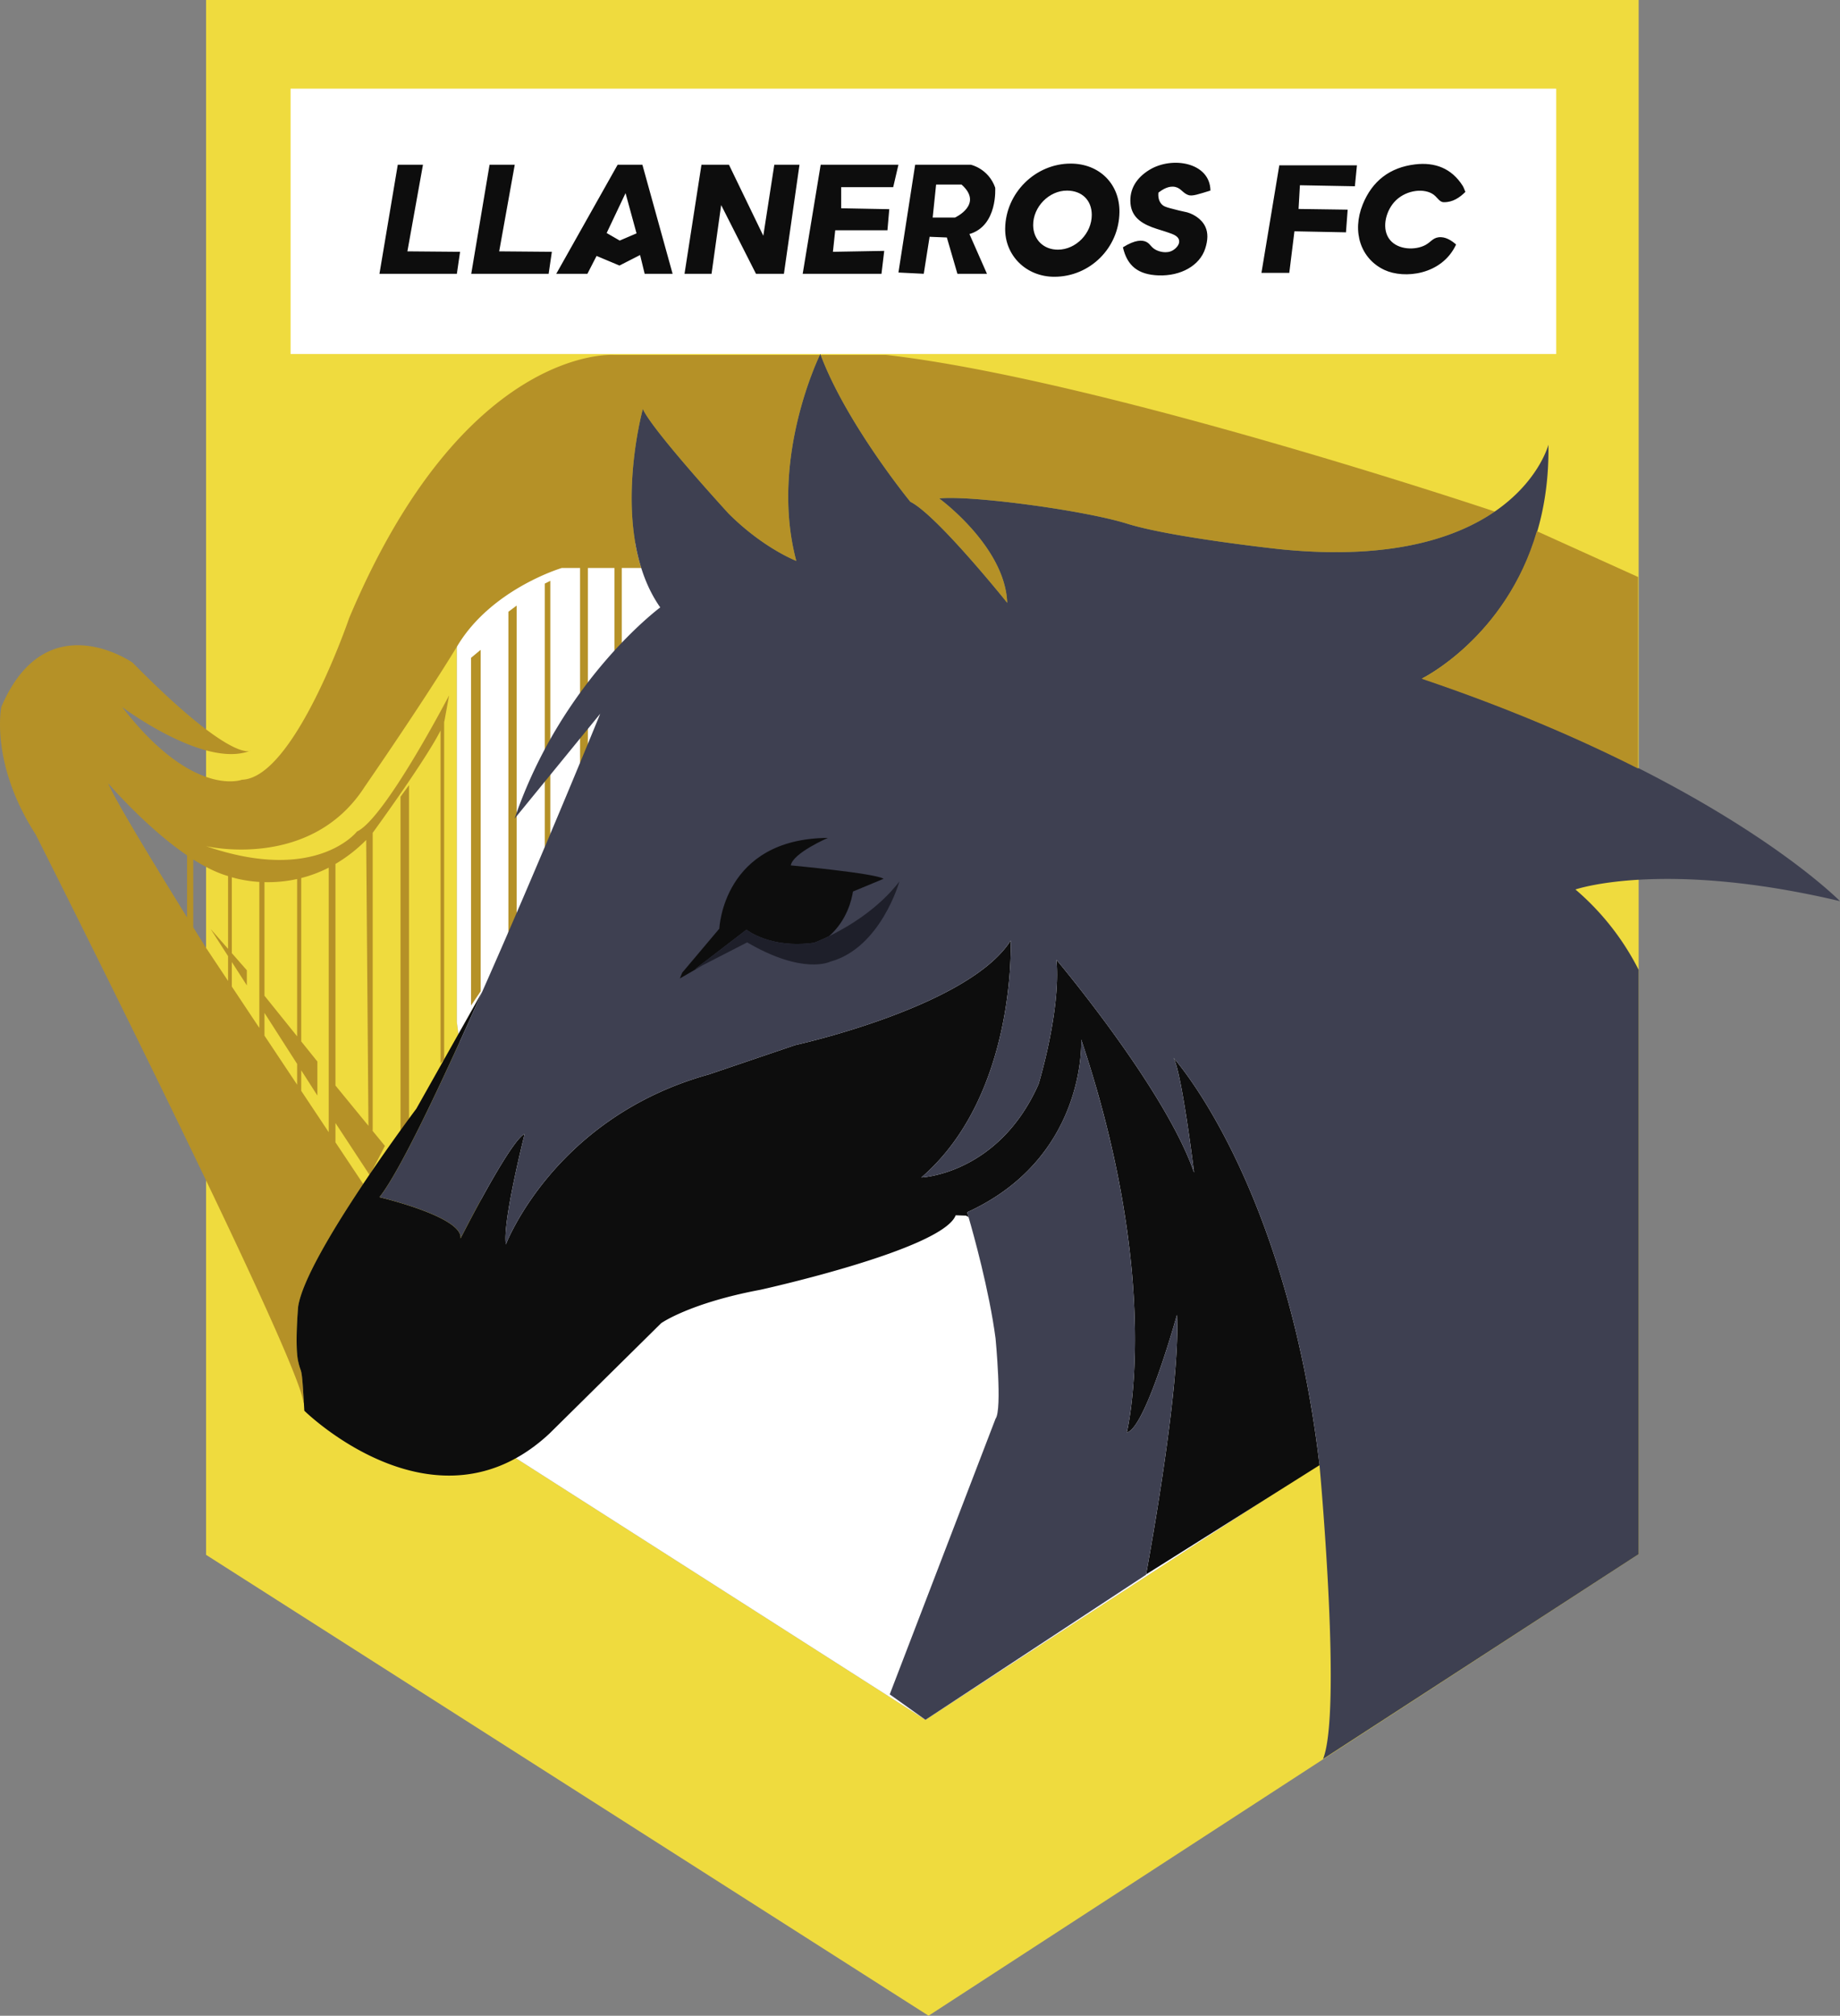
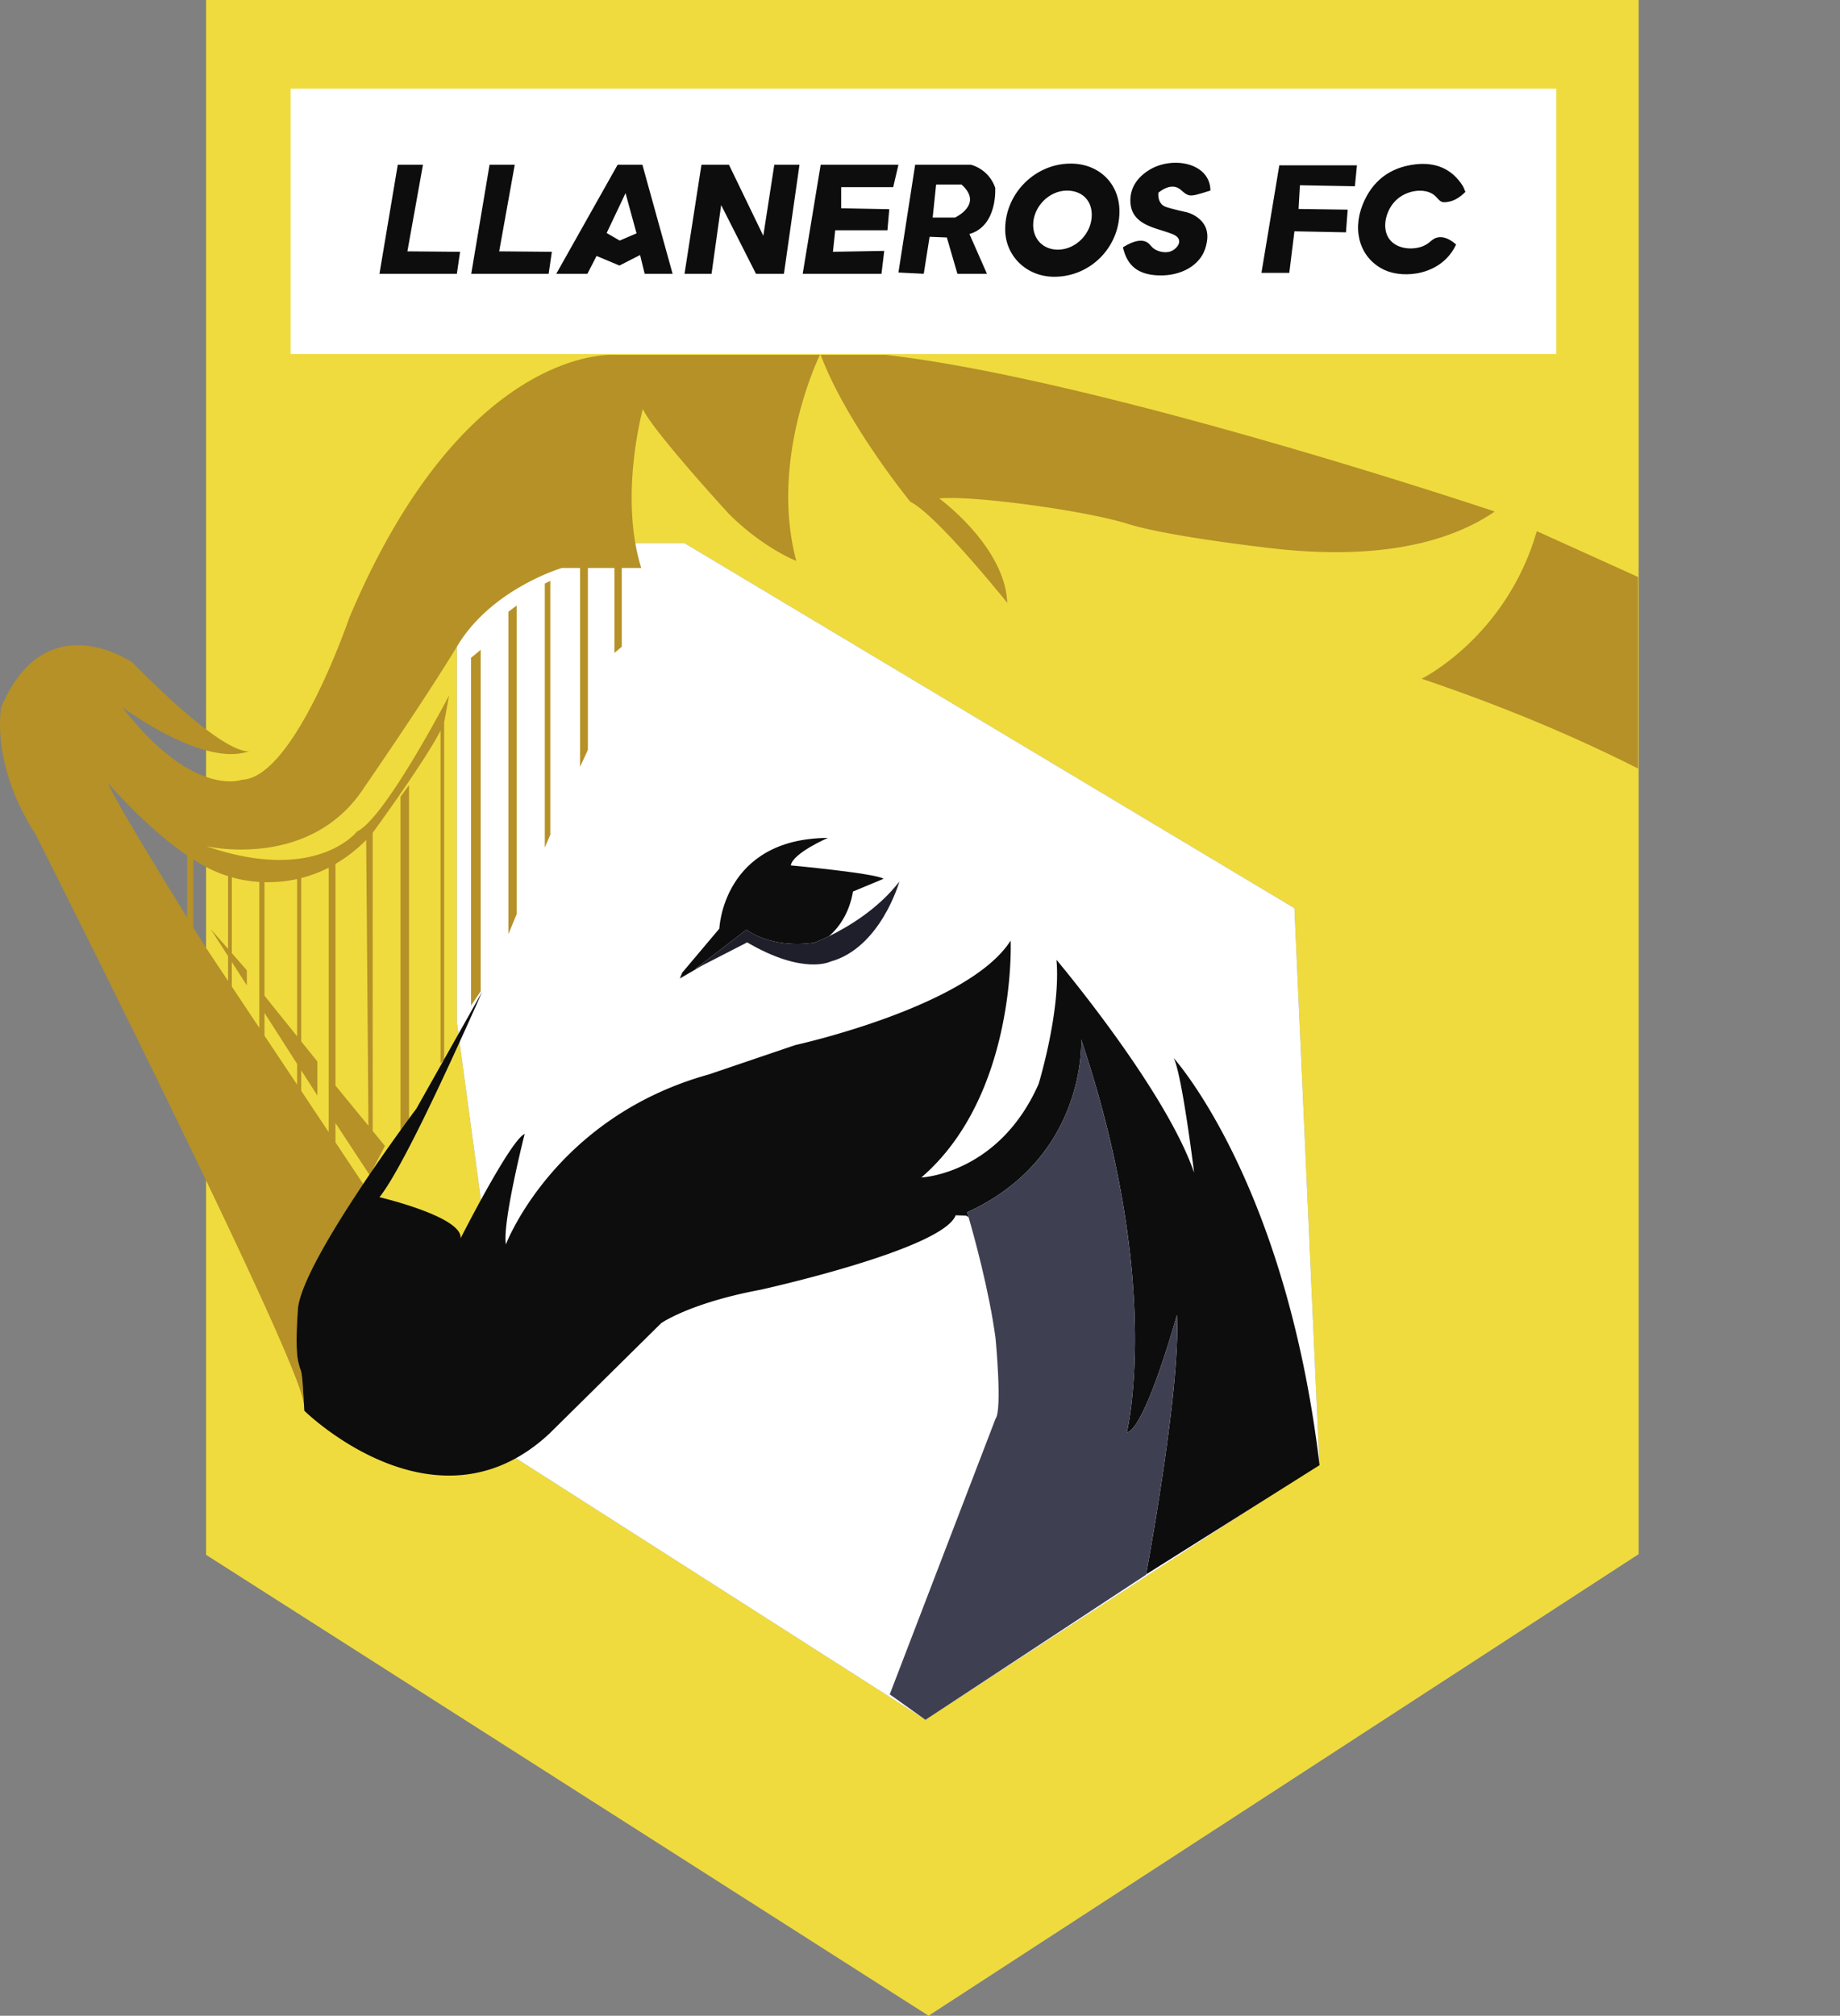
<svg xmlns="http://www.w3.org/2000/svg" viewBox="0 0 243.52 266.67">
  <rect x="0" y="0" width="243.52" height="266.67" fill="#808080" stroke="none" />
  <path fill="#efdb3e" d="m122.483 227.519-54.2-34.61-7.818-57.69V81.933L73.469 71.84h17.096l80.75 48.309 3.304 73.513zM27.273 0v205.695l95.62 60.972 93.98-61.063V0h-189.6" />
  <path fill="#fff" d="M90.565 71.839H73.47L60.465 81.932v53.288l7.817 57.69 54.2 34.609 52.137-33.858-3.304-73.513-80.75-48.31" />
  <path fill="#b59127" d="M62.344 87.025v45.994l1.272-1.875v-45.18l-1.272 1.061m9.76-9.821v34.919l.728-1.698V76.84l-.728.364m-4.819 3.728v42.648l1.091-2.636v-40.83l-1.09.818" />
  <path fill="#b59127" d="M30.184 115.896v9.632l-2.304-2.623 2.304 3.586v3.28l-2.91-4.371s-.667-1.063-1.697-2.719V113.7c1.543.98 3.11 1.768 4.607 2.197zm.5 11.373 1.985 3.092v-2.001l-1.985-2.261v-10.044c.586.176 1.887.506 3.637.617v19.313l-3.637-5.464zm4.32 6.736 4.319 6.742v2.75l-4.32-6.488zm0-17.304a17.892 17.892 0 0 0 4.319-.413v20.81l-4.32-5.37zm-10.246 4.662c-3.555-5.734-9.7-15.76-10.427-17.727 0 0 4.944 5.788 10.427 9.524zm15.11 20.234 2.137 3.336v-4.501l-2.136-2.656v-21.62a17.391 17.391 0 0 0 3.636-1.372v34.997l-3.636-5.464zm8.596-30.473.3 37.815-4.365-5.329v-29.317a19.951 19.951 0 0 0 4.065-3.169zm60.048-64.172H81.259s-19.763-1.455-35.04 34.797c0 0-7.215 21.159-14.187 21.402 0 0-6.486 2.516-15.874-9.624 0 0 10.746 8.084 16.84 5.838-.758.139-4.152-.246-15.454-11.704 0 0-11.458-8.01-17.368 5.862 0 0-1.547 7.414 4.545 16.872 0 0 35.435 70.293 35.435 75.264l.057-.171c-.302-5.163-.328-3.476-.754-5.407-.455-2.061 0-7.213 0-7.213.52-3.488 4.699-10.392 8.607-16.237l-3.667-5.507v-2.555l4.54 6.912 2.001-3.888-1.75-2.136.135.136v-39.416c.98-1.346 7.115-9.834 8.981-13.532v44.036l.476-.522v-44.64l-.003.005c.019-.07.039-.136.05-.193l.606-3.335s-8.488 16.308-12.187 18.005c0 0-5.394 6.972-19.975 1.94 0 0 13.853 3.274 21.007-7.881 0 0 7.76-11.21 12.306-18.7 4.547-7.49 13.762-10.217 13.762-10.217h2.424v26.301l1.032-2.244V75.143h3.515v11.236l.97-.819V75.143h2.582c-2.975-9.488.207-21.036.207-21.036 1.274 2.848 11.336 13.821 11.336 13.821 4.608 4.608 8.973 6.275 8.973 6.275-3.445-12.919 2.487-25.912 3.125-27.251" />
  <path fill="#b59127" d="M32.998 99.365a.508.508 0 0 0 .187-.064c-.061.024-.125.042-.187.064m20.01 50.668 1.122-1.516V103.87l-1.122 1.531v44.633m80.296-70.284c-.273-7.457-9.003-13.809-9.003-13.809 4.092-.441 19.096 1.532 24.916 3.352 5.82 1.818 20.188 3.364 20.188 3.364 14.562 1.474 23.271-1.449 28.418-4.981l-.046-.02s-51.894-17.43-80.507-20.704h-8.654c3.396 9.065 11.866 19.43 11.866 19.43 3.5 1.729 12.822 13.367 12.822 13.367" />
  <path fill="#0d0d0d" d="M155.31 139.95c1.091 1.864 2.727 15.185 2.727 15.185-3.818-11.094-18.217-28.159-18.217-28.159.607 6.728-2.363 16.428-2.363 16.428-5.275 11.943-15.52 12.368-15.52 12.368 12.67-10.912 11.822-31.343 11.822-31.343-5.578 8.791-28.493 13.823-28.493 13.823l-11.427 3.879c-20.507 5.684-26.887 22.492-26.887 22.492-.486-2.911 2.485-14.611 2.485-14.611-1.88.788-8.486 13.823-8.486 13.823.363-2.85-10.73-5.456-10.73-5.456 2.657-3.31 8.115-14.824 13.604-27.19L55.1 146.677s-14.642 19.462-15.642 26.191c0 0-.455 5.152 0 7.213.455 2.062.455 0 .818 6.548 0 0 17.339 17.096 32.434 3.03l14.792-14.61s3.759-2.666 13.156-4.425c0 0 24.098-5.304 25.825-9.85l1.364.045.338.195a51.842 51.842 0 0 0-.188-.635c15.945-7.275 15.097-22.855 15.097-22.855 10.912 32.493 6.032 51.985 6.032 51.985 2.456-.456 6.637-15.55 6.637-15.55.525 9.27-3.744 32.5-4.07 34.262l.009.05 22.932-14.436-.016-.174c-4.486-37.465-19.31-53.712-19.31-53.712" />
-   <path fill="#3e4051" d="M243.517 119.216s-15.732-16.096-55.288-29.464c0 0 17.066-8.365 16.7-30.917 0 0-4.364 16.974-35.524 13.822 0 0-14.368-1.546-20.188-3.364-5.82-1.82-20.824-3.793-24.916-3.352 0 0 8.73 6.352 9.003 13.808 0 0-9.321-11.638-12.822-13.366 0 0-8.548-10.459-11.913-19.551 0 0-6.819 13.73-3.182 27.37 0 0-4.365-1.666-8.973-6.274 0 0-10.062-10.973-11.336-13.821 0 0-4.547 16.489 2.303 26.249 0 0-13.033 9.639-19.277 27.948L79.44 94.421s-7.837 19.239-15.615 36.768c-5.489 12.366-10.947 23.88-13.605 27.19 0 0 11.094 2.606 10.73 5.456 0 0 6.607-13.035 8.487-13.823 0 0-2.97 11.7-2.485 14.61 0 0 6.38-16.807 26.887-22.491l11.427-3.879s22.915-5.032 28.493-13.823c0 0 .848 20.43-11.822 31.343 0 0 10.245-.425 15.52-12.368 0 0 2.97-9.7 2.363-16.428 0 0 14.399 17.065 18.217 28.159 0 0-1.636-13.321-2.728-15.186 0 0 14.824 16.247 19.31 53.712l.016.174c.228 2.525 2.908 32.712.469 38.868l41.77-27.099V128.31a34.59 34.59 0 0 0-2.44-4.093 34.594 34.594 0 0 0-5.927-6.545s11.549-4.002 35.01 1.545" />
  <path fill="#3e4051" d="M155.764 173.959s-4.181 15.094-6.637 15.55c0 0 4.88-19.492-6.032-51.985 0 0 .848 15.58-15.097 22.855 0 0 .07.226.188.635.637 2.194 2.73 9.675 3.572 16.037 0 0 .91 9.457 0 10.638l-14.004 36.466 4.729 3.364 29.19-19.187.02-.11c.327-1.762 4.596-24.993 4.071-34.263" />
  <path fill="#b59127" d="M188.152 89.792c11.495 3.884 20.975 7.999 28.645 11.881v-25.34l-13.4-6.061c-4.072 14.04-15.245 19.52-15.245 19.52" />
  <path fill="#0d0d0d" d="M98.794 122.99s3.137 2.546 8.958 1.726c0 0 .778-.283 1.97-.864 2.436-2.14 3.016-4.961 3.168-5.91l4.046-1.682c-1.001-.727-12.277-1.773-12.277-1.773.273-1.636 4.911-3.638 4.911-3.638-13.914.091-14.368 12.004-14.368 12.004l-4.91 5.82-.318.774 3.007-1.744-1.007.516 6.82-5.23" />
  <path fill="#1e1f2a" d="M109.723 123.852c-1.193.581-1.971.864-1.971.864-5.82.82-8.958-1.727-8.958-1.727l-6.82 5.23 1.007-.516 5.904-3.031c7.456 4.364 11.003 2.545 11.003 2.545 6.683-1.817 9.14-10.593 9.14-10.593-2.852 3.7-6.913 6.063-9.305 7.228" />
  <path fill="#fff" d="M205.961 46.832H38.458V11.731h167.503v35.101" />
  <path fill="#0d0d0d" d="M52.645 21.793 50.22 36.221h10.245l.425-2.909-6.972-.06 2.061-11.459h-3.334m12.147 0-2.425 14.428h10.245l.424-2.909-6.97-.06 2.06-11.459h-3.334m25.803 14.428 2.242-14.428h3.638l4.547 9.398 1.455-9.398h3.334l-2.061 14.428h-3.698l-4.608-9.092-1.272 9.092h-3.577m15.641 0 2.38-14.428h10.29l-.693 2.971h-6.885v2.79l6.366.12-.243 2.789h-6.91l-.304 2.849 6.789-.121-.363 3.03h-10.427m60.714-.12 2.363-14.232h10.276l-.273 2.774-7.275-.136-.18 3.137 6.5.092-.225 3-6.821-.136-.682 5.501h-3.684m-84.932-4.274-1.728-1 2.5-5.274 1.456 5.319zm3-10.034h-3.274L73.62 36.221h4.122l1.214-2.362 3.03 1.272 2.729-1.394.605 2.484h3.698l-4-14.428m41.375 6.988h-2.956l.455-4.365h3.365c2.956 2.623-.864 4.365-.864 4.365zm5.32-3.956c-.91-2.546-3.229-3.032-3.229-3.032h-7.365l-2.213 14.262 3.35.166.773-4.894 2.285.092 1.397 4.802h3.91l-2.319-5.258c3.775-1.091 3.41-6.138 3.41-6.138m9.5.391c-2.375-.008-4.497 2.164-4.476 4.581.016 1.904 1.377 3.243 3.29 3.234 2.382-.01 4.478-2.175 4.467-4.614-.008-1.933-1.301-3.196-3.281-3.201zm-1.67 11.4c-3.714.003-6.565-2.8-6.51-6.4.071-4.693 4.001-8.577 8.676-8.573 3.787.002 6.488 2.689 6.448 6.414-.05 4.735-3.896 8.556-8.615 8.559m53.169-4.268c-1.88 4.05-6.867 4.58-9.474 3.368-3.135-1.459-4.35-5.035-2.883-8.667 1.264-3.128 3.614-4.906 6.931-5.302 2.62-.314 4.823.51 6.3 2.834.13.204.2.446.356.806-.73.729-1.667 1.392-2.872 1.362-.635-.014-.823-.74-1.567-1.15-1.328-.735-3.645-.38-4.994 1.156-1.166 1.325-1.687 3.621-.53 5.005 1.106 1.319 3.358 1.356 4.662.659.733-.394.962-.912 1.726-1.024.915-.134 1.762.436 2.346.953m-32.515-7.138c-1.53.463-2.41.8-2.959.583-.738-.289-.937-.886-1.685-1.058-.852-.199-1.693.322-2.243.757-.028.327-.037.995.394 1.485.281.319.624.423 1.182.576 1.919.524 2.06.442 2.6.662.236.094 1.506.601 2.054 1.818.353.784.334 1.732-.035 2.866-.727 2.228-3.213 3.645-6.197 3.533-2.655-.1-4.127-1.237-4.691-3.716 1.647-1.025 2.561-.98 3.099-.713.581.288.612.778 1.413 1.128.157.069 1.23.517 2.123-.031.377-.23.896-.747.801-1.272-.021-.121-.061-.552-.965-.893-.651-.247-1.322-.442-1.986-.655-1.714-.552-3.313-1.365-3.486-3.359-.166-1.921.825-3.408 2.47-4.429 3.05-1.89 8.075-.99 8.111 2.719" />
</svg>